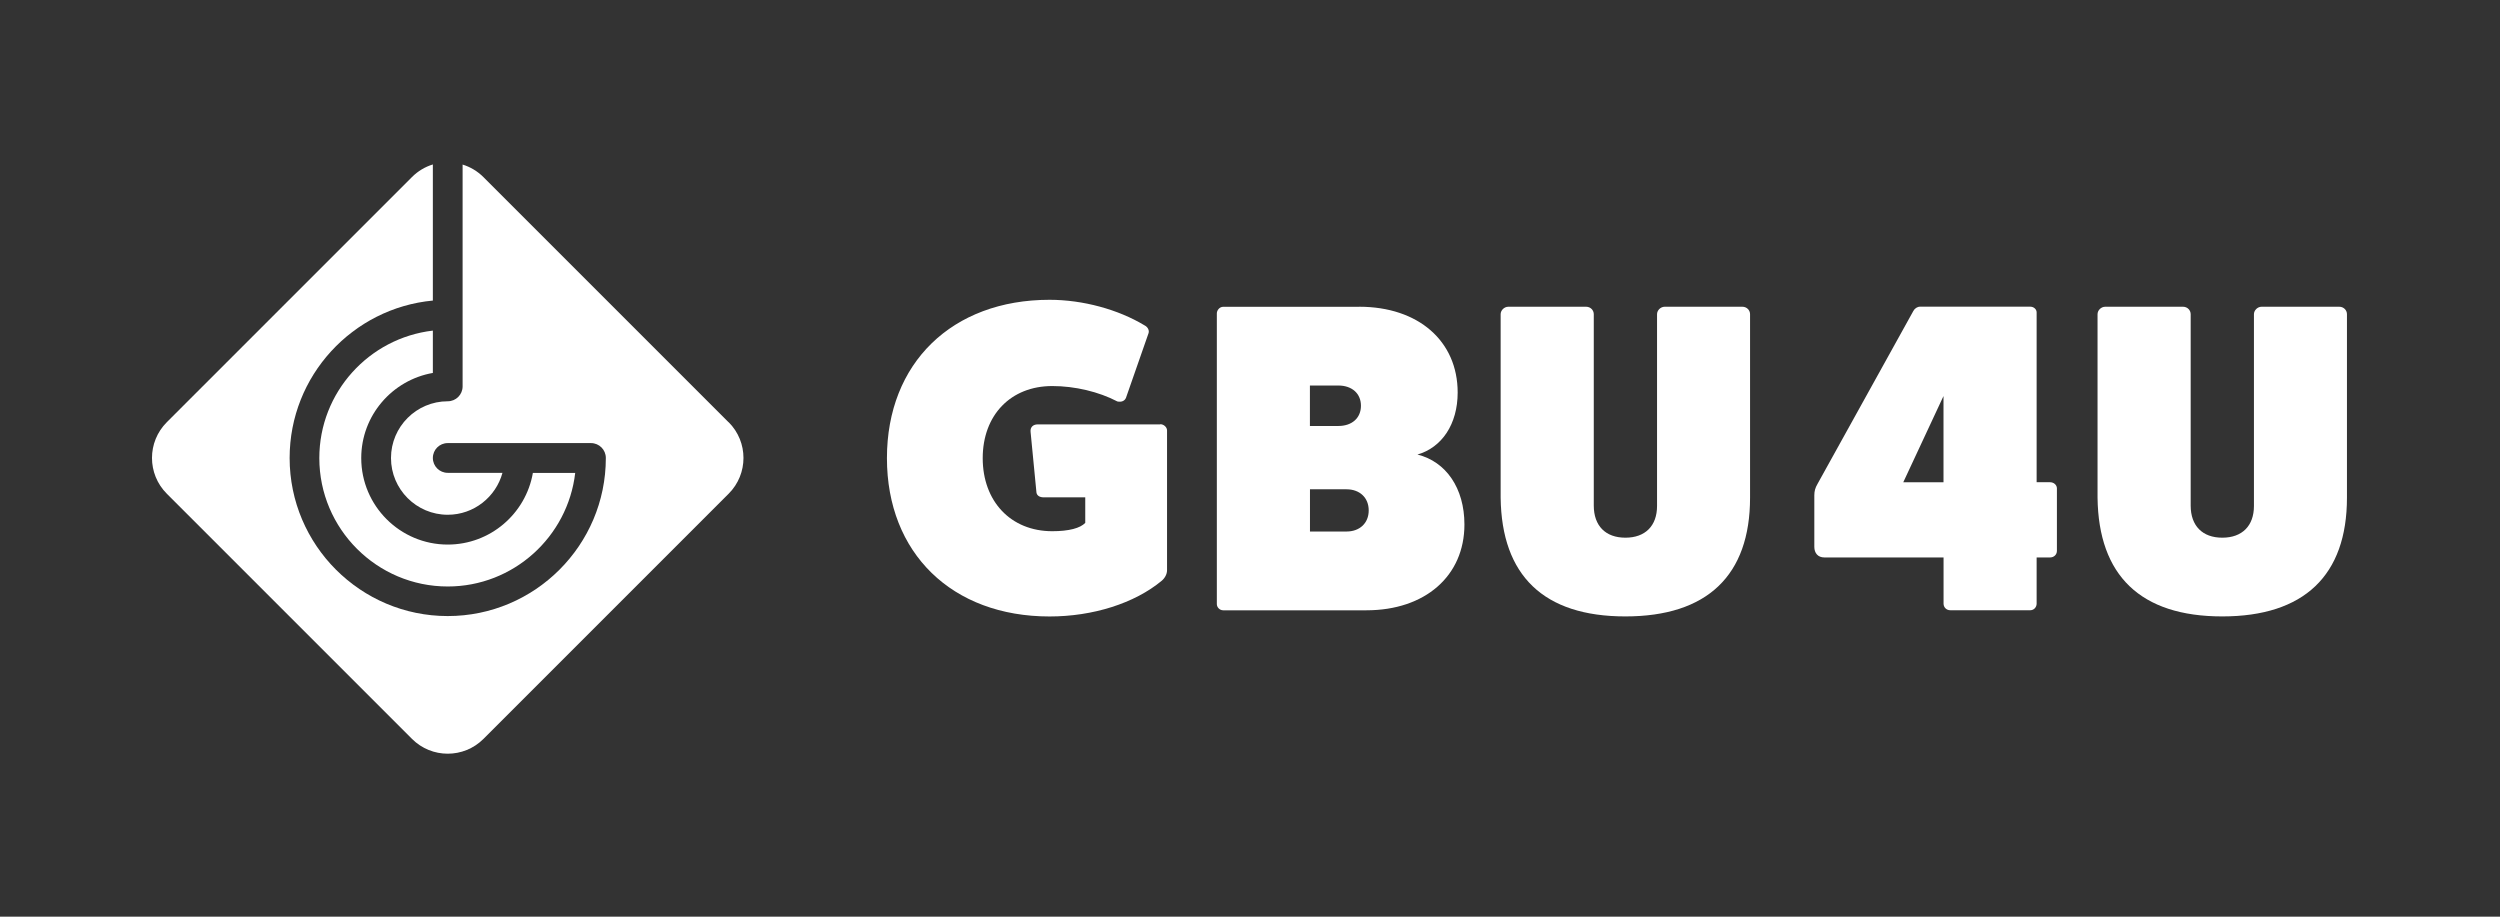
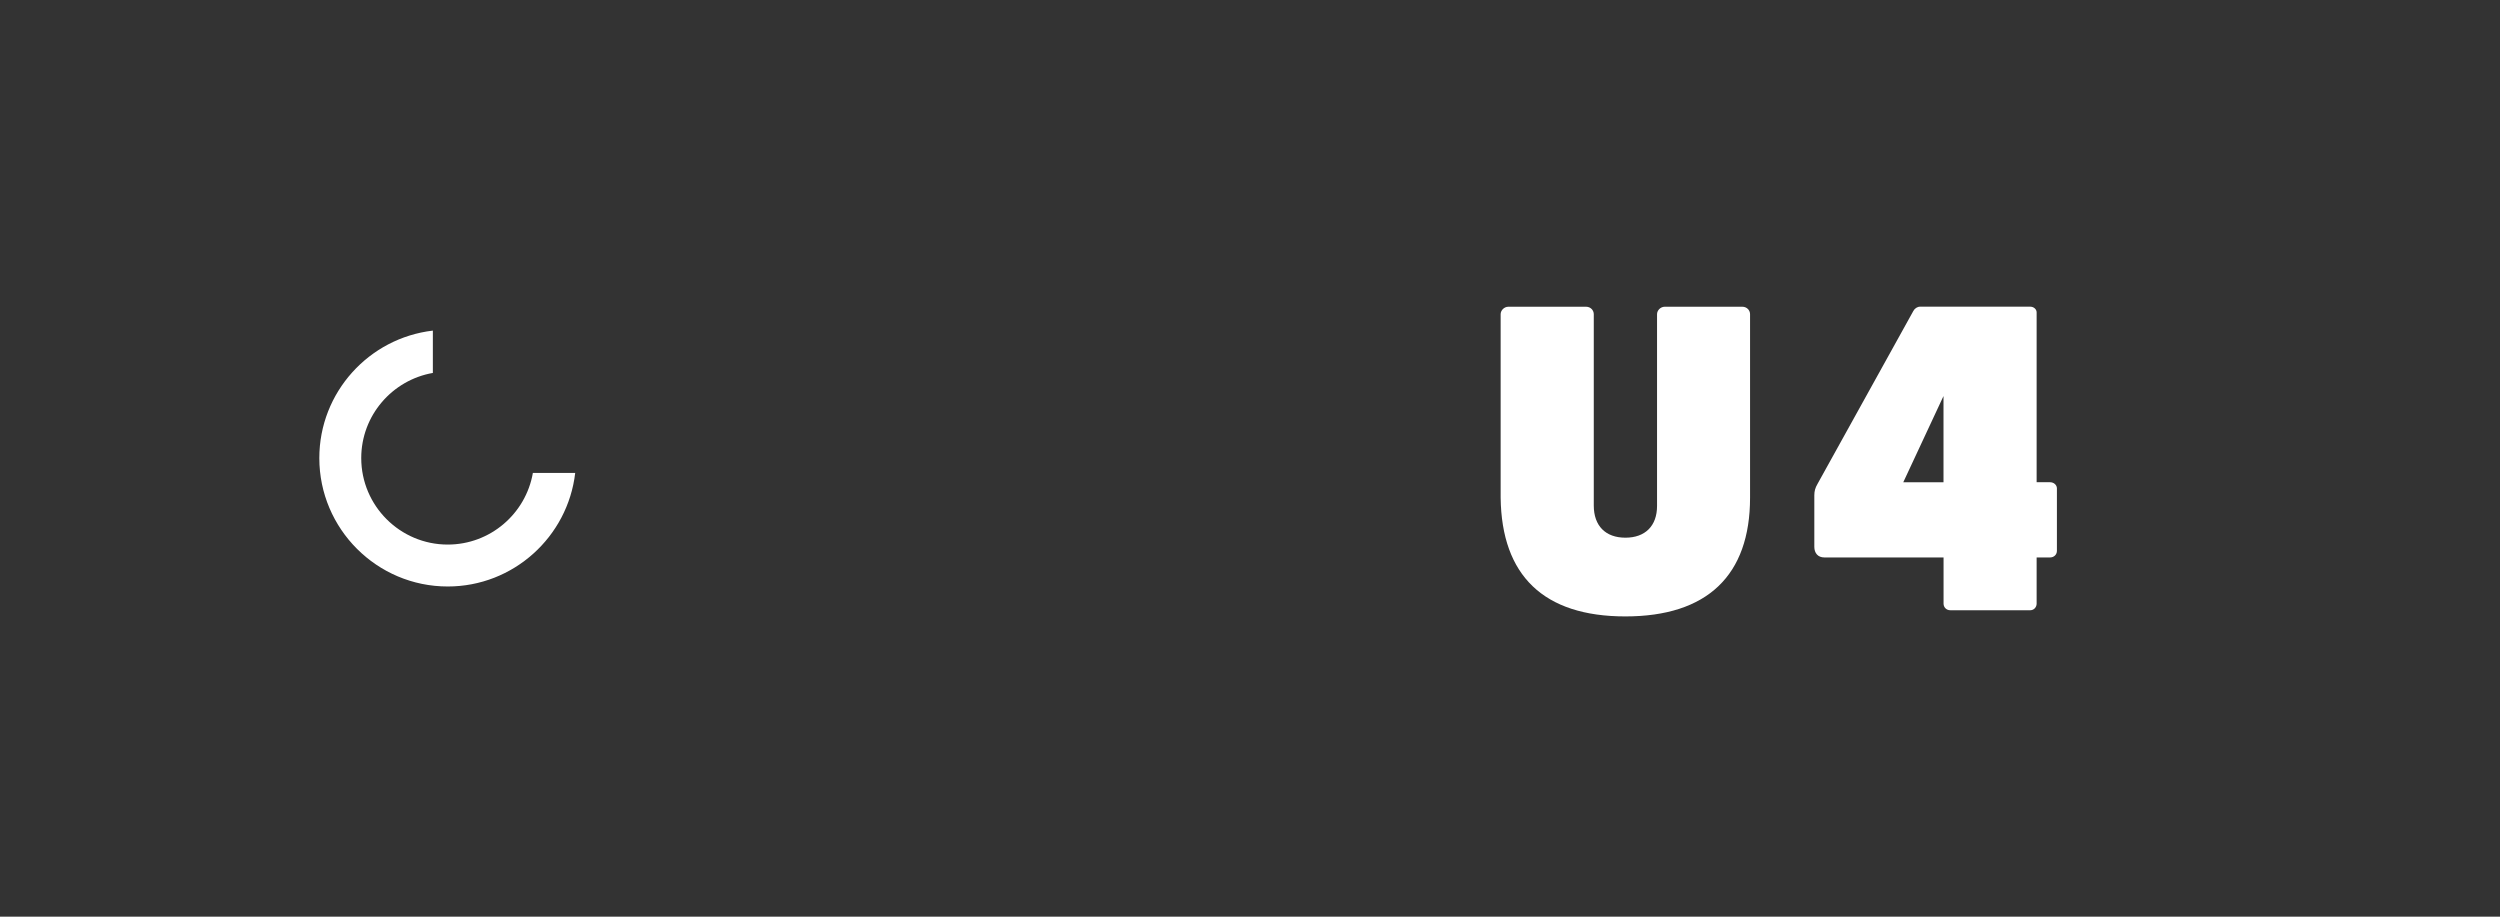
<svg xmlns="http://www.w3.org/2000/svg" id="Ebene_1" viewBox="0 0 425.2 155.91">
  <rect x="0" y="0" width="425.2" height="155.91" fill="#333333" stroke="none" />
  <defs>
    <style>.cls-1{fill:#fff;}</style>
  </defs>
-   <path class="cls-1" d="M197.34,72.15c.61,0,1.15.52,1.15,1.05v23.79c0,.67-.38,1.35-.92,1.8-4.61,3.82-11.68,6.06-19.06,6.06-16.6,0-27.66-10.77-27.66-26.93s11.07-26.93,27.66-26.93c5.69,0,11.68,1.65,16.14,4.34.61.3.85.9.69,1.35l-3.84,11c-.23.52-.77.75-1.46.6-3.15-1.65-7.22-2.62-11.07-2.62-7.07,0-11.83,4.94-11.83,12.27s4.76,12.42,11.83,12.42c2.84,0,4.76-.52,5.61-1.42v-4.34h-7.07c-.69,0-1.15-.3-1.23-.82l-1-10.32c-.08-.75.38-1.27,1.23-1.27h20.82ZM185.05,87.78v.3-.3Z" />
-   <path class="cls-1" d="M231.17,52.17c10.07,0,16.75,5.84,16.75,14.59,0,5.39-2.69,9.35-6.84,10.55,4.84,1.2,7.99,5.69,7.99,11.9,0,8.75-6.69,14.59-16.67,14.59h-24.36c-.61,0-1.08-.52-1.08-1.05v-49.45c0-.52.46-1.12,1.08-1.12h23.13ZM227.63,72.45c2.31,0,3.84-1.35,3.84-3.44s-1.54-3.44-3.84-3.44h-4.84v6.88h4.84ZM229.02,90.4c2.23,0,3.77-1.42,3.77-3.59s-1.54-3.59-3.77-3.59h-6.22v7.18h6.22Z" />
  <path class="cls-1" d="M296.34,52.17c.77,0,1.31.6,1.31,1.27v31.2c0,13.24-7.3,20.2-21.21,20.2s-21.05-6.96-21.21-20.2v-31.2c0-.67.61-1.27,1.31-1.27h13.22c.77,0,1.31.6,1.31,1.27v32.55c0,3.44,2,5.46,5.38,5.46s5.38-2.02,5.38-5.39v-32.62c0-.67.61-1.27,1.31-1.27h13.22Z" />
  <path class="cls-1" d="M348.69,82.02c.61,0,1.15.45,1.15,1.05v10.62c0,.67-.54,1.12-1.15,1.12h-2.3v7.86c0,.6-.46,1.12-1.08,1.12h-13.6c-.69,0-1.15-.52-1.15-1.12v-7.86h-20.29c-1.08,0-1.69-.75-1.69-1.8v-8.75c0-.75.15-1.27.54-1.95l16.29-29.4c.23-.45.69-.75,1.15-.75h18.75c.61,0,1.08.45,1.08.97v28.88h2.3ZM323.71,82.02h6.84v-14.66l-6.84,14.66Z" />
-   <path class="cls-1" d="M397.86,52.17c.77,0,1.31.6,1.31,1.27v31.2c0,13.24-7.3,20.2-21.21,20.2s-21.05-6.96-21.21-20.2v-31.2c0-.67.61-1.27,1.31-1.27h13.22c.77,0,1.31.6,1.31,1.27v32.55c0,3.44,2,5.46,5.38,5.46s5.38-2.02,5.38-5.39v-32.62c0-.67.61-1.27,1.31-1.27h13.22Z" />
-   <path class="cls-1" d="M123.93,71.83l-41.7-41.7c-1.03-1.03-2.25-1.74-3.55-2.14v37.73c0,1.4-1.13,2.53-2.53,2.53-5.32,0-9.65,4.33-9.65,9.65s4.33,9.65,9.65,9.65c4.45,0,8.19-3.03,9.31-7.13h-9.31c-1.4,0-2.53-1.13-2.53-2.53s1.13-2.53,2.53-2.53h24.36c1.4,0,2.53,1.13,2.53,2.53,0,0,0,0,0,.01,0,14.82-12.07,26.88-26.89,26.88s-26.89-12.06-26.89-26.89c0-13.98,10.72-25.49,24.36-26.77v-23.15c-1.3.4-2.52,1.11-3.55,2.14l-41.7,41.7c-3.36,3.36-3.36,8.8,0,12.16l41.7,41.7c3.36,3.36,8.8,3.36,12.16,0l41.7-41.7c3.36-3.36,3.36-8.8,0-12.16Z" />
  <path class="cls-1" d="M73.62,63.43v-7.2c-10.85,1.26-19.31,10.49-19.31,21.68,0,12.04,9.8,21.84,21.84,21.84,11.18,0,20.42-8.46,21.68-19.31h-7.2c-1.2,6.91-7.23,12.18-14.48,12.18-8.11,0-14.71-6.6-14.71-14.71,0-7.25,5.27-13.27,12.18-14.48Z" />
</svg>